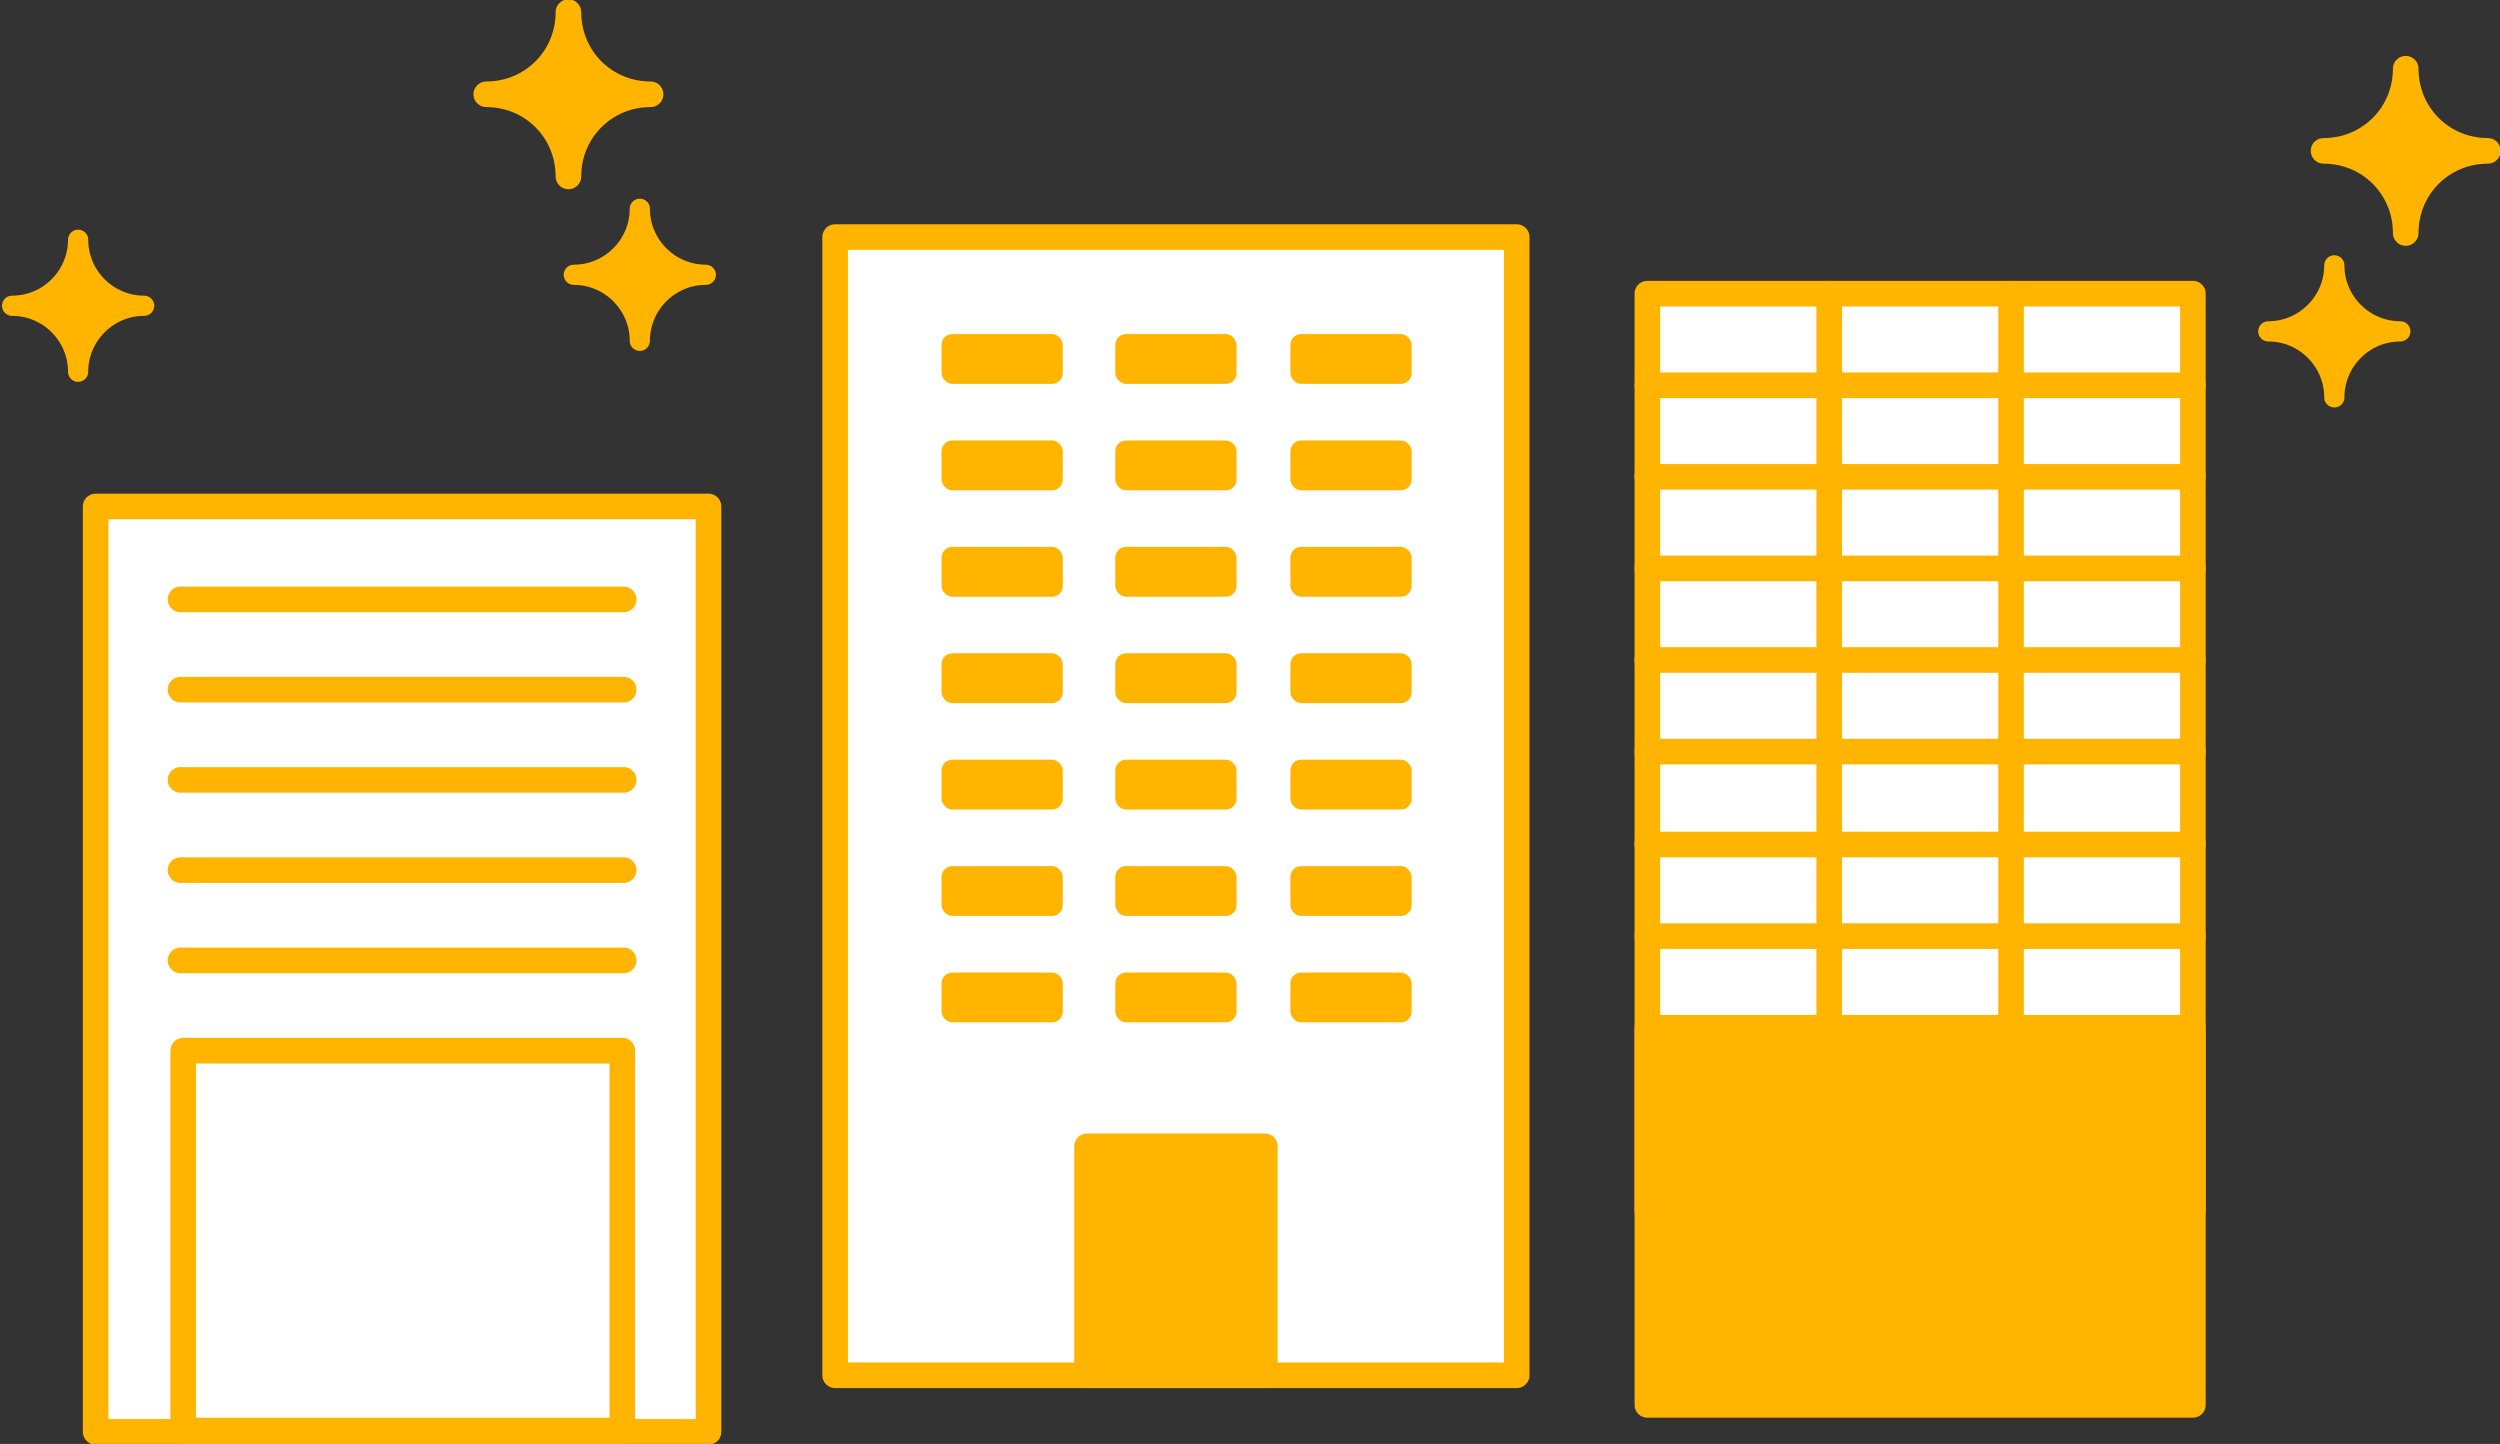
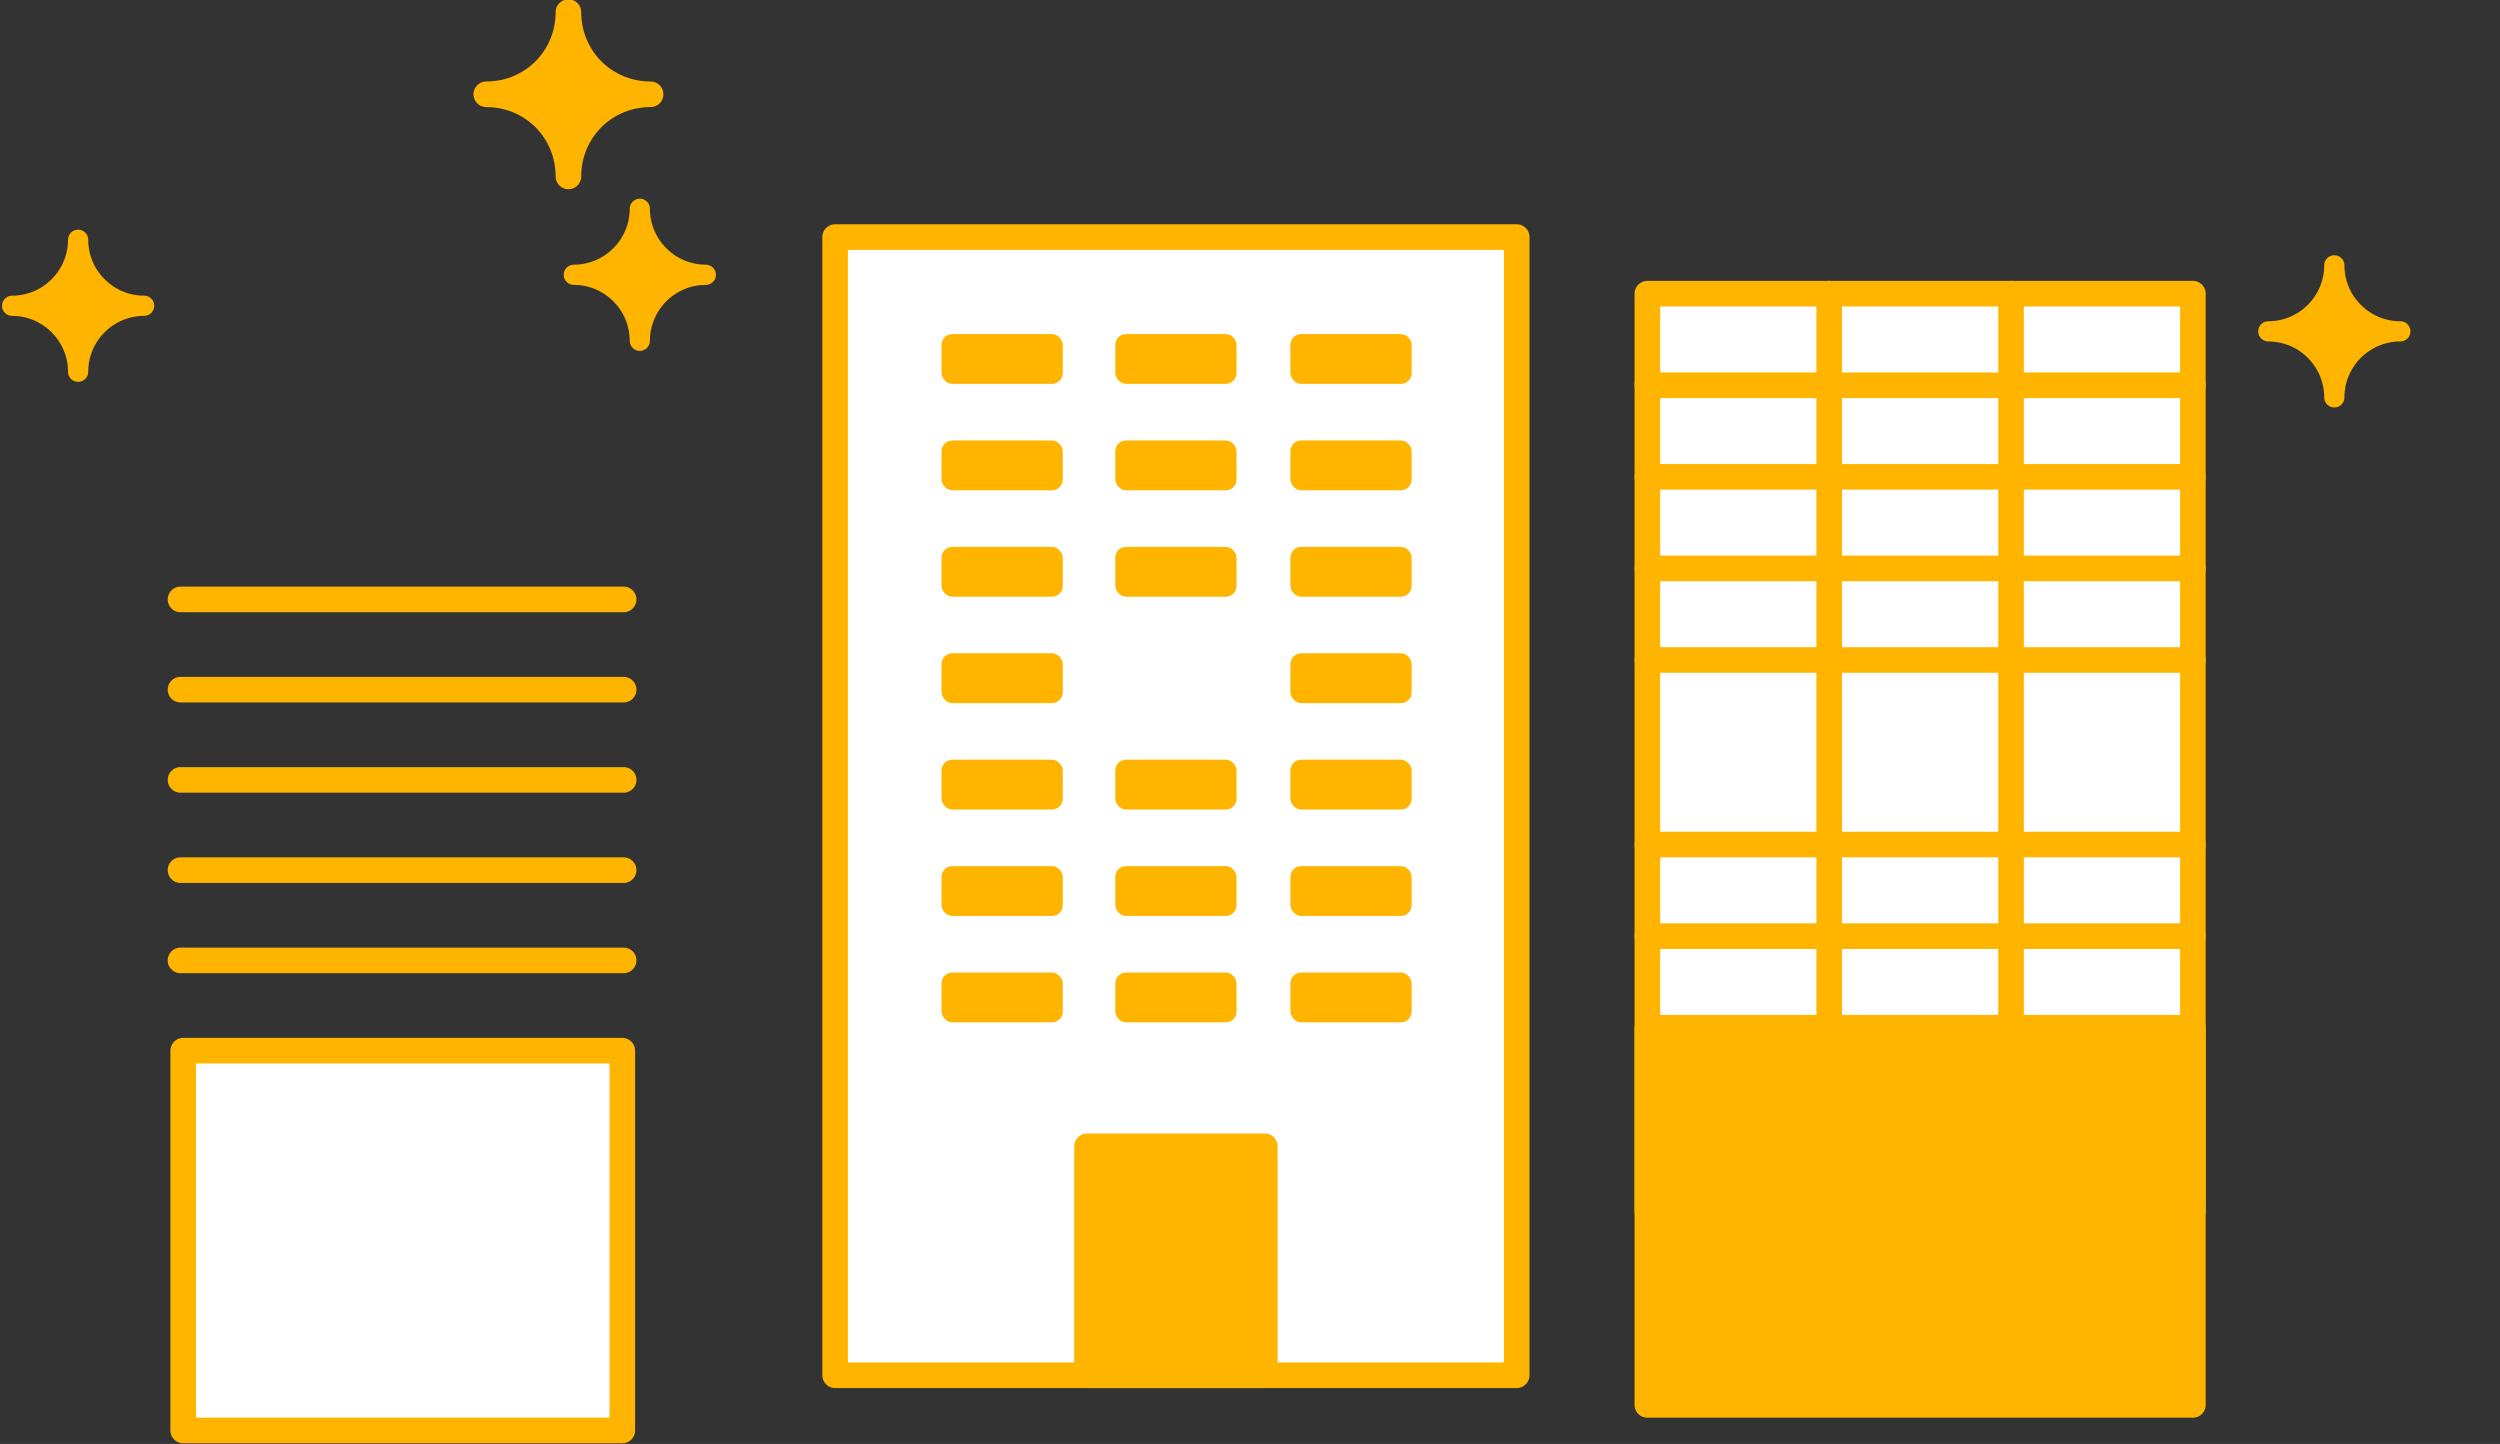
<svg xmlns="http://www.w3.org/2000/svg" id="_レイヤー_2" version="1.1" viewBox="0 0 185.6 107.2">
  <rect x="0" y="0" width="185.6" height="107.2" fill="#333333" stroke="none" />
  <defs>
    <style>
      .st0 {
        stroke-width: 1.5px;
      }

      .st0, .st1, .st2 {
        fill: #ffb400;
      }

      .st0, .st2, .st3, .st4 {
        stroke: #ffb400;
        stroke-linecap: round;
        stroke-linejoin: round;
      }

      .st2, .st3, .st4 {
        stroke-width: 1.9px;
      }

      .st3 {
        fill: #fff;
      }

      .st4 {
        fill: none;
      }
    </style>
  </defs>
  <g id="_レイヤー_1-2">
    <g>
-       <path class="st2" d="M178.6,17.3h0c0-3.4-2.7-6.1-6.1-6.1h0c3.4,0,6.1-2.7,6.1-6.1h0c0,3.4,2.7,6.1,6.1,6.1h0c-3.4,0-6.1,2.7-6.1,6.1Z" />
      <path class="st2" d="M42.2,13.1h0c0-3.4,2.7-6.1,6.1-6.1h0c-3.4,0-6.1-2.7-6.1-6.1h0c0,3.4-2.7,6.1-6.1,6.1h0c3.4,0,6.1,2.7,6.1,6.1Z" />
      <g>
        <rect class="st3" x="62" y="17.6" width="50.6" height="84.5" />
        <g>
          <g>
            <rect class="st1" x="69.9" y="24.8" width="9" height="3.7" rx=".8" ry=".8" />
            <rect class="st1" x="82.8" y="24.8" width="9" height="3.7" rx=".8" ry=".8" />
            <rect class="st1" x="95.8" y="24.8" width="9" height="3.7" rx=".8" ry=".8" />
          </g>
          <g>
            <rect class="st1" x="69.9" y="32.7" width="9" height="3.7" rx=".8" ry=".8" />
            <rect class="st1" x="82.8" y="32.7" width="9" height="3.7" rx=".8" ry=".8" />
            <rect class="st1" x="95.8" y="32.7" width="9" height="3.7" rx=".8" ry=".8" />
          </g>
          <g>
            <rect class="st1" x="69.9" y="40.6" width="9" height="3.7" rx=".8" ry=".8" />
            <rect class="st1" x="82.8" y="40.6" width="9" height="3.7" rx=".8" ry=".8" />
            <rect class="st1" x="95.8" y="40.6" width="9" height="3.7" rx=".8" ry=".8" />
          </g>
          <g>
            <rect class="st1" x="69.9" y="48.5" width="9" height="3.7" rx=".8" ry=".8" />
-             <rect class="st1" x="82.8" y="48.5" width="9" height="3.7" rx=".8" ry=".8" />
            <rect class="st1" x="95.8" y="48.5" width="9" height="3.7" rx=".8" ry=".8" />
          </g>
          <g>
            <rect class="st1" x="69.9" y="56.4" width="9" height="3.7" rx=".8" ry=".8" />
            <rect class="st1" x="82.8" y="56.4" width="9" height="3.7" rx=".8" ry=".8" />
            <rect class="st1" x="95.8" y="56.4" width="9" height="3.7" rx=".8" ry=".8" />
          </g>
          <g>
            <rect class="st1" x="69.9" y="64.3" width="9" height="3.7" rx=".8" ry=".8" />
            <rect class="st1" x="82.8" y="64.3" width="9" height="3.7" rx=".8" ry=".8" />
            <rect class="st1" x="95.8" y="64.3" width="9" height="3.7" rx=".8" ry=".8" />
          </g>
          <g>
            <rect class="st1" x="69.9" y="72.2" width="9" height="3.7" rx=".8" ry=".8" />
            <rect class="st1" x="82.8" y="72.2" width="9" height="3.7" rx=".8" ry=".8" />
            <rect class="st1" x="95.8" y="72.2" width="9" height="3.7" rx=".8" ry=".8" />
          </g>
        </g>
        <rect class="st2" x="80.7" y="85.1" width="13.2" height="17" />
      </g>
      <g>
-         <rect class="st3" x="7.1" y="37.6" width="45.5" height="68.7" />
        <rect class="st3" x="13.6" y="78" width="32.6" height="28.2" />
        <line class="st4" x1="13.4" y1="44.5" x2="46.3" y2="44.5" />
        <line class="st4" x1="13.4" y1="51.2" x2="46.3" y2="51.2" />
        <line class="st4" x1="13.4" y1="57.9" x2="46.3" y2="57.9" />
        <line class="st4" x1="13.4" y1="64.6" x2="46.3" y2="64.6" />
        <line class="st4" x1="13.4" y1="71.3" x2="46.3" y2="71.3" />
      </g>
      <g>
        <rect class="st3" x="122.3" y="21.8" width="40.5" height="68.1" />
        <rect class="st2" x="122.3" y="76.3" width="40.5" height="28" />
        <line class="st4" x1="122.3" y1="28.6" x2="162.8" y2="28.6" />
        <line class="st4" x1="122.3" y1="35.4" x2="162.8" y2="35.4" />
        <line class="st4" x1="122.3" y1="42.2" x2="162.8" y2="42.2" />
        <line class="st4" x1="122.3" y1="49" x2="162.8" y2="49" />
-         <line class="st4" x1="122.3" y1="55.8" x2="162.8" y2="55.8" />
        <line class="st4" x1="122.3" y1="62.7" x2="162.8" y2="62.7" />
        <line class="st4" x1="122.3" y1="69.5" x2="162.8" y2="69.5" />
        <line class="st4" x1="135.8" y1="21.8" x2="135.8" y2="76.3" />
        <line class="st4" x1="149.3" y1="21.8" x2="149.3" y2="76.3" />
      </g>
-       <path class="st0" d="M47.5,25.3h0c0-2.7,2.2-4.9,4.9-4.9h0c-2.7,0-4.9-2.2-4.9-4.9h0c0,2.7-2.2,4.9-4.9,4.9h0c2.7,0,4.9,2.2,4.9,4.9Z" />
+       <path class="st0" d="M47.5,25.3c0-2.7,2.2-4.9,4.9-4.9h0c-2.7,0-4.9-2.2-4.9-4.9h0c0,2.7-2.2,4.9-4.9,4.9h0c2.7,0,4.9,2.2,4.9,4.9Z" />
      <path class="st0" d="M5.8,27.6h0c0-2.7,2.2-4.9,4.9-4.9h0c-2.7,0-4.9-2.2-4.9-4.9h0c0,2.7-2.2,4.9-4.9,4.9h0c2.7,0,4.9,2.2,4.9,4.9Z" />
      <path class="st0" d="M173.3,29.5h0c0-2.7,2.2-4.9,4.9-4.9h0c-2.7,0-4.9-2.2-4.9-4.9h0c0,2.7-2.2,4.9-4.9,4.9h0c2.7,0,4.9,2.2,4.9,4.9Z" />
    </g>
  </g>
</svg>